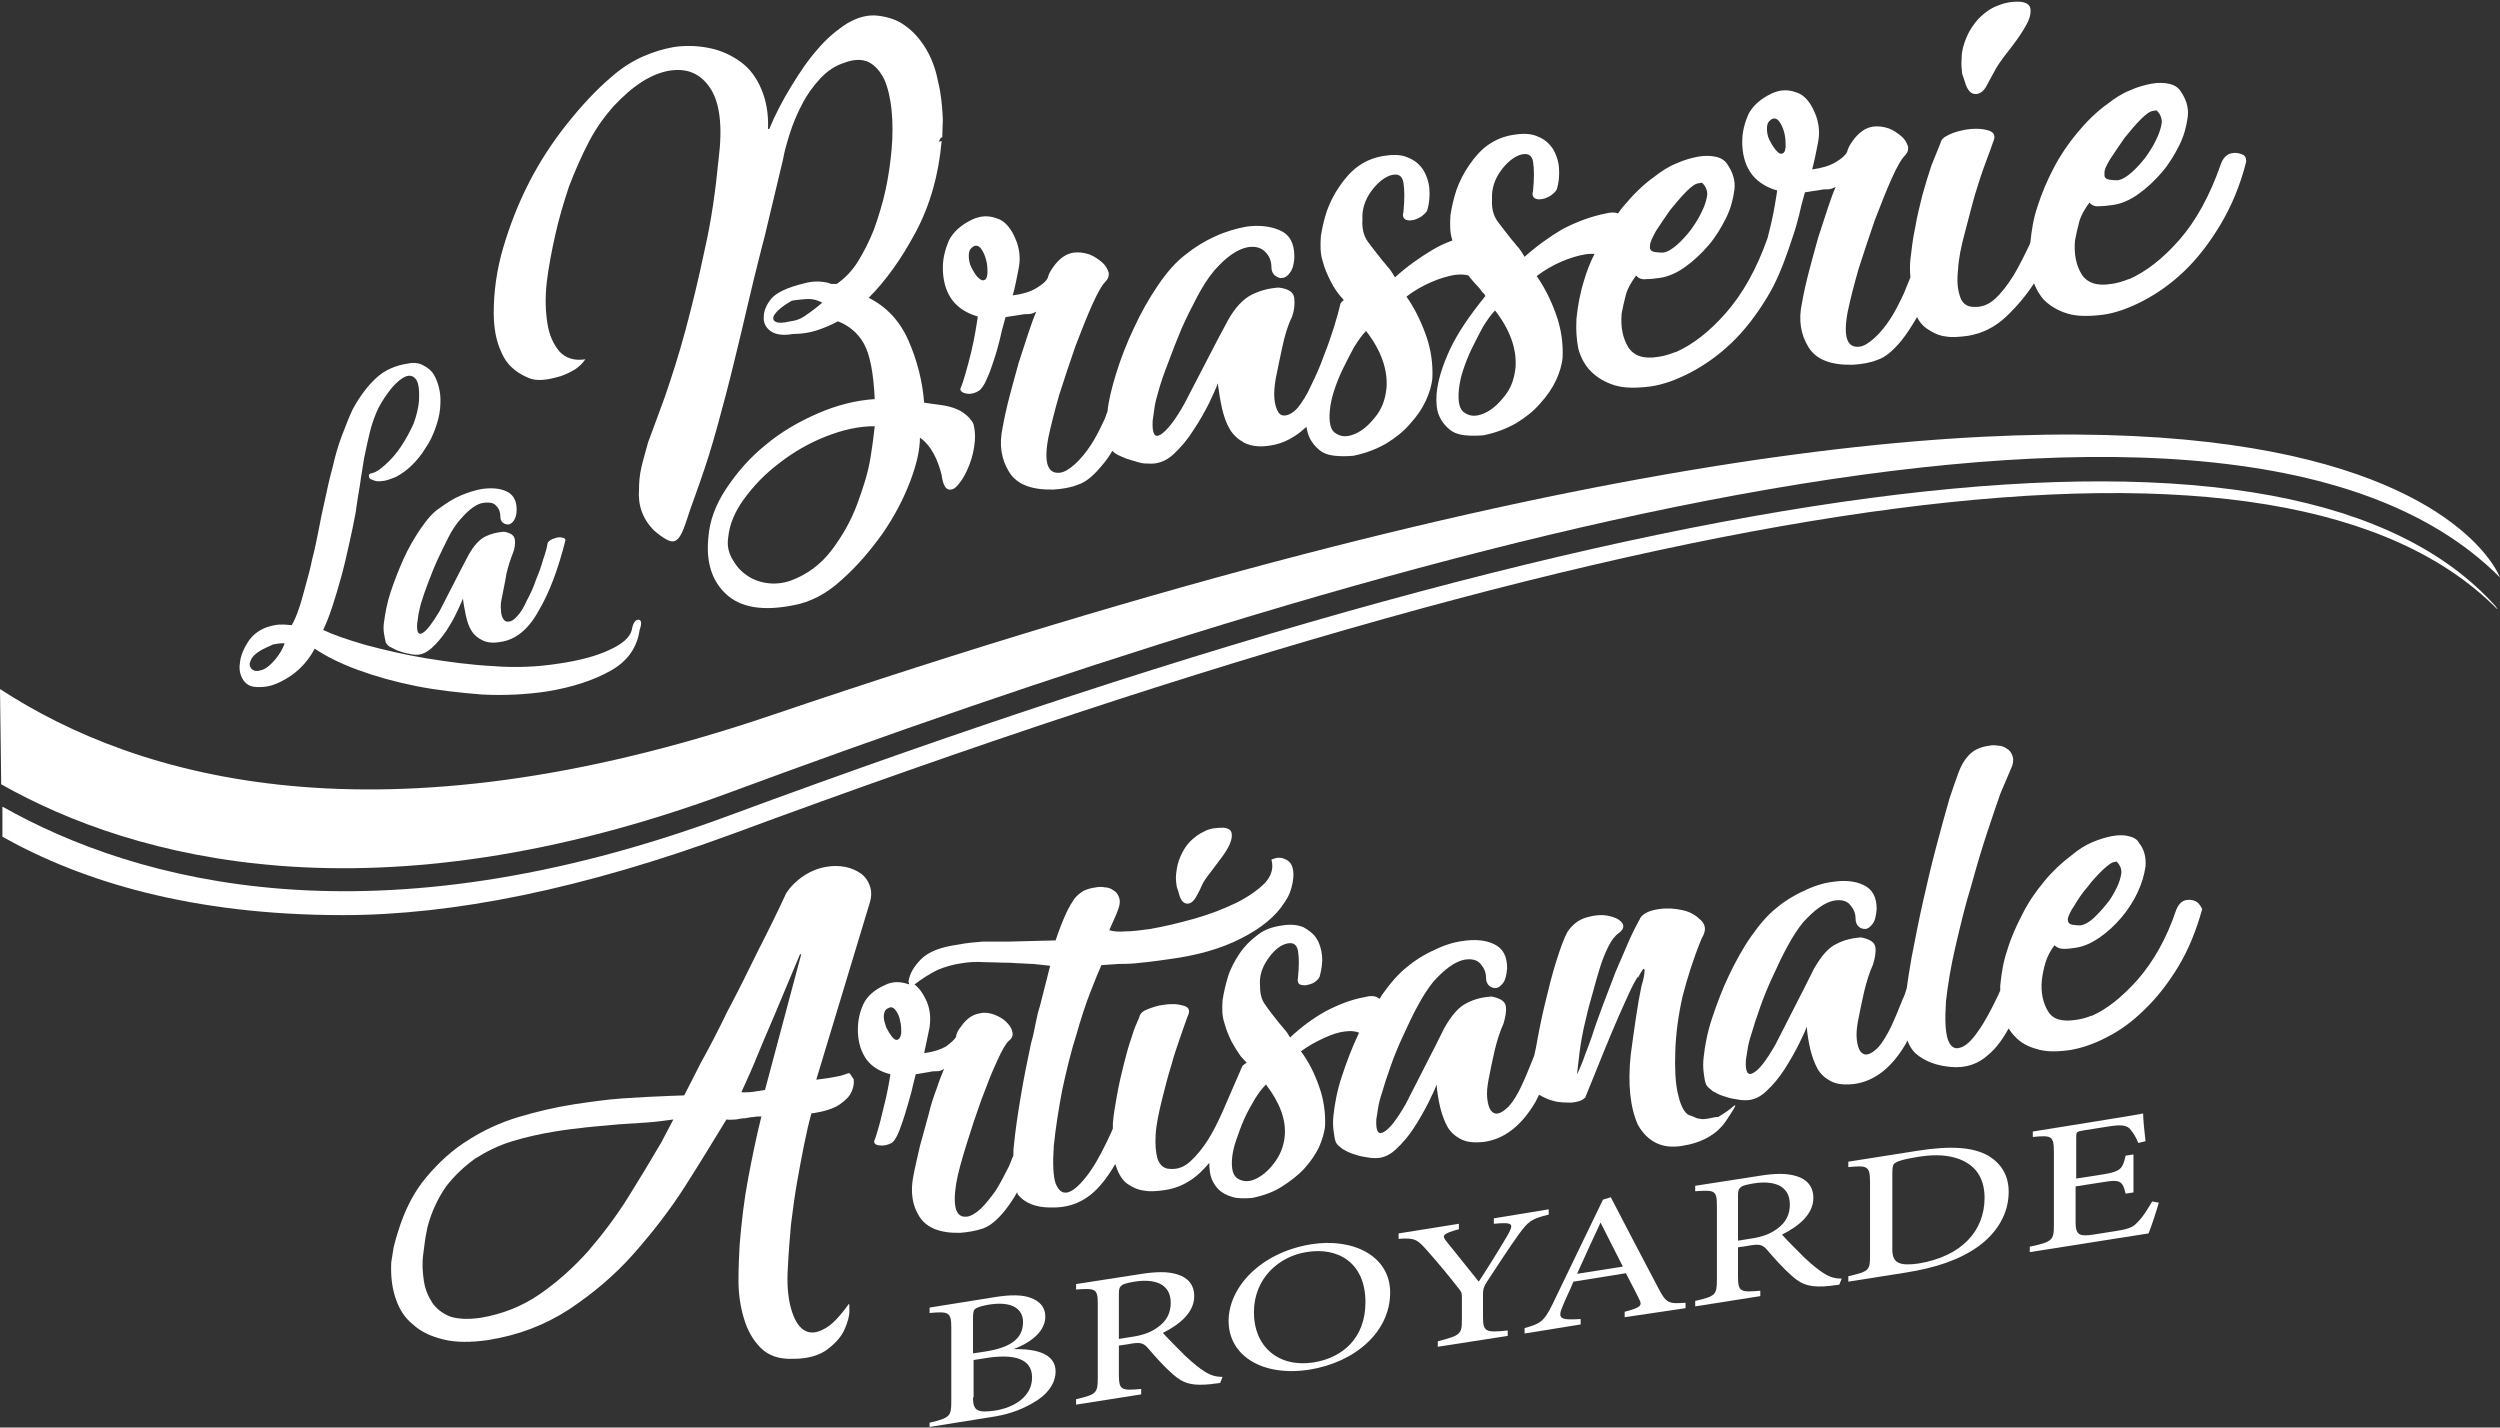
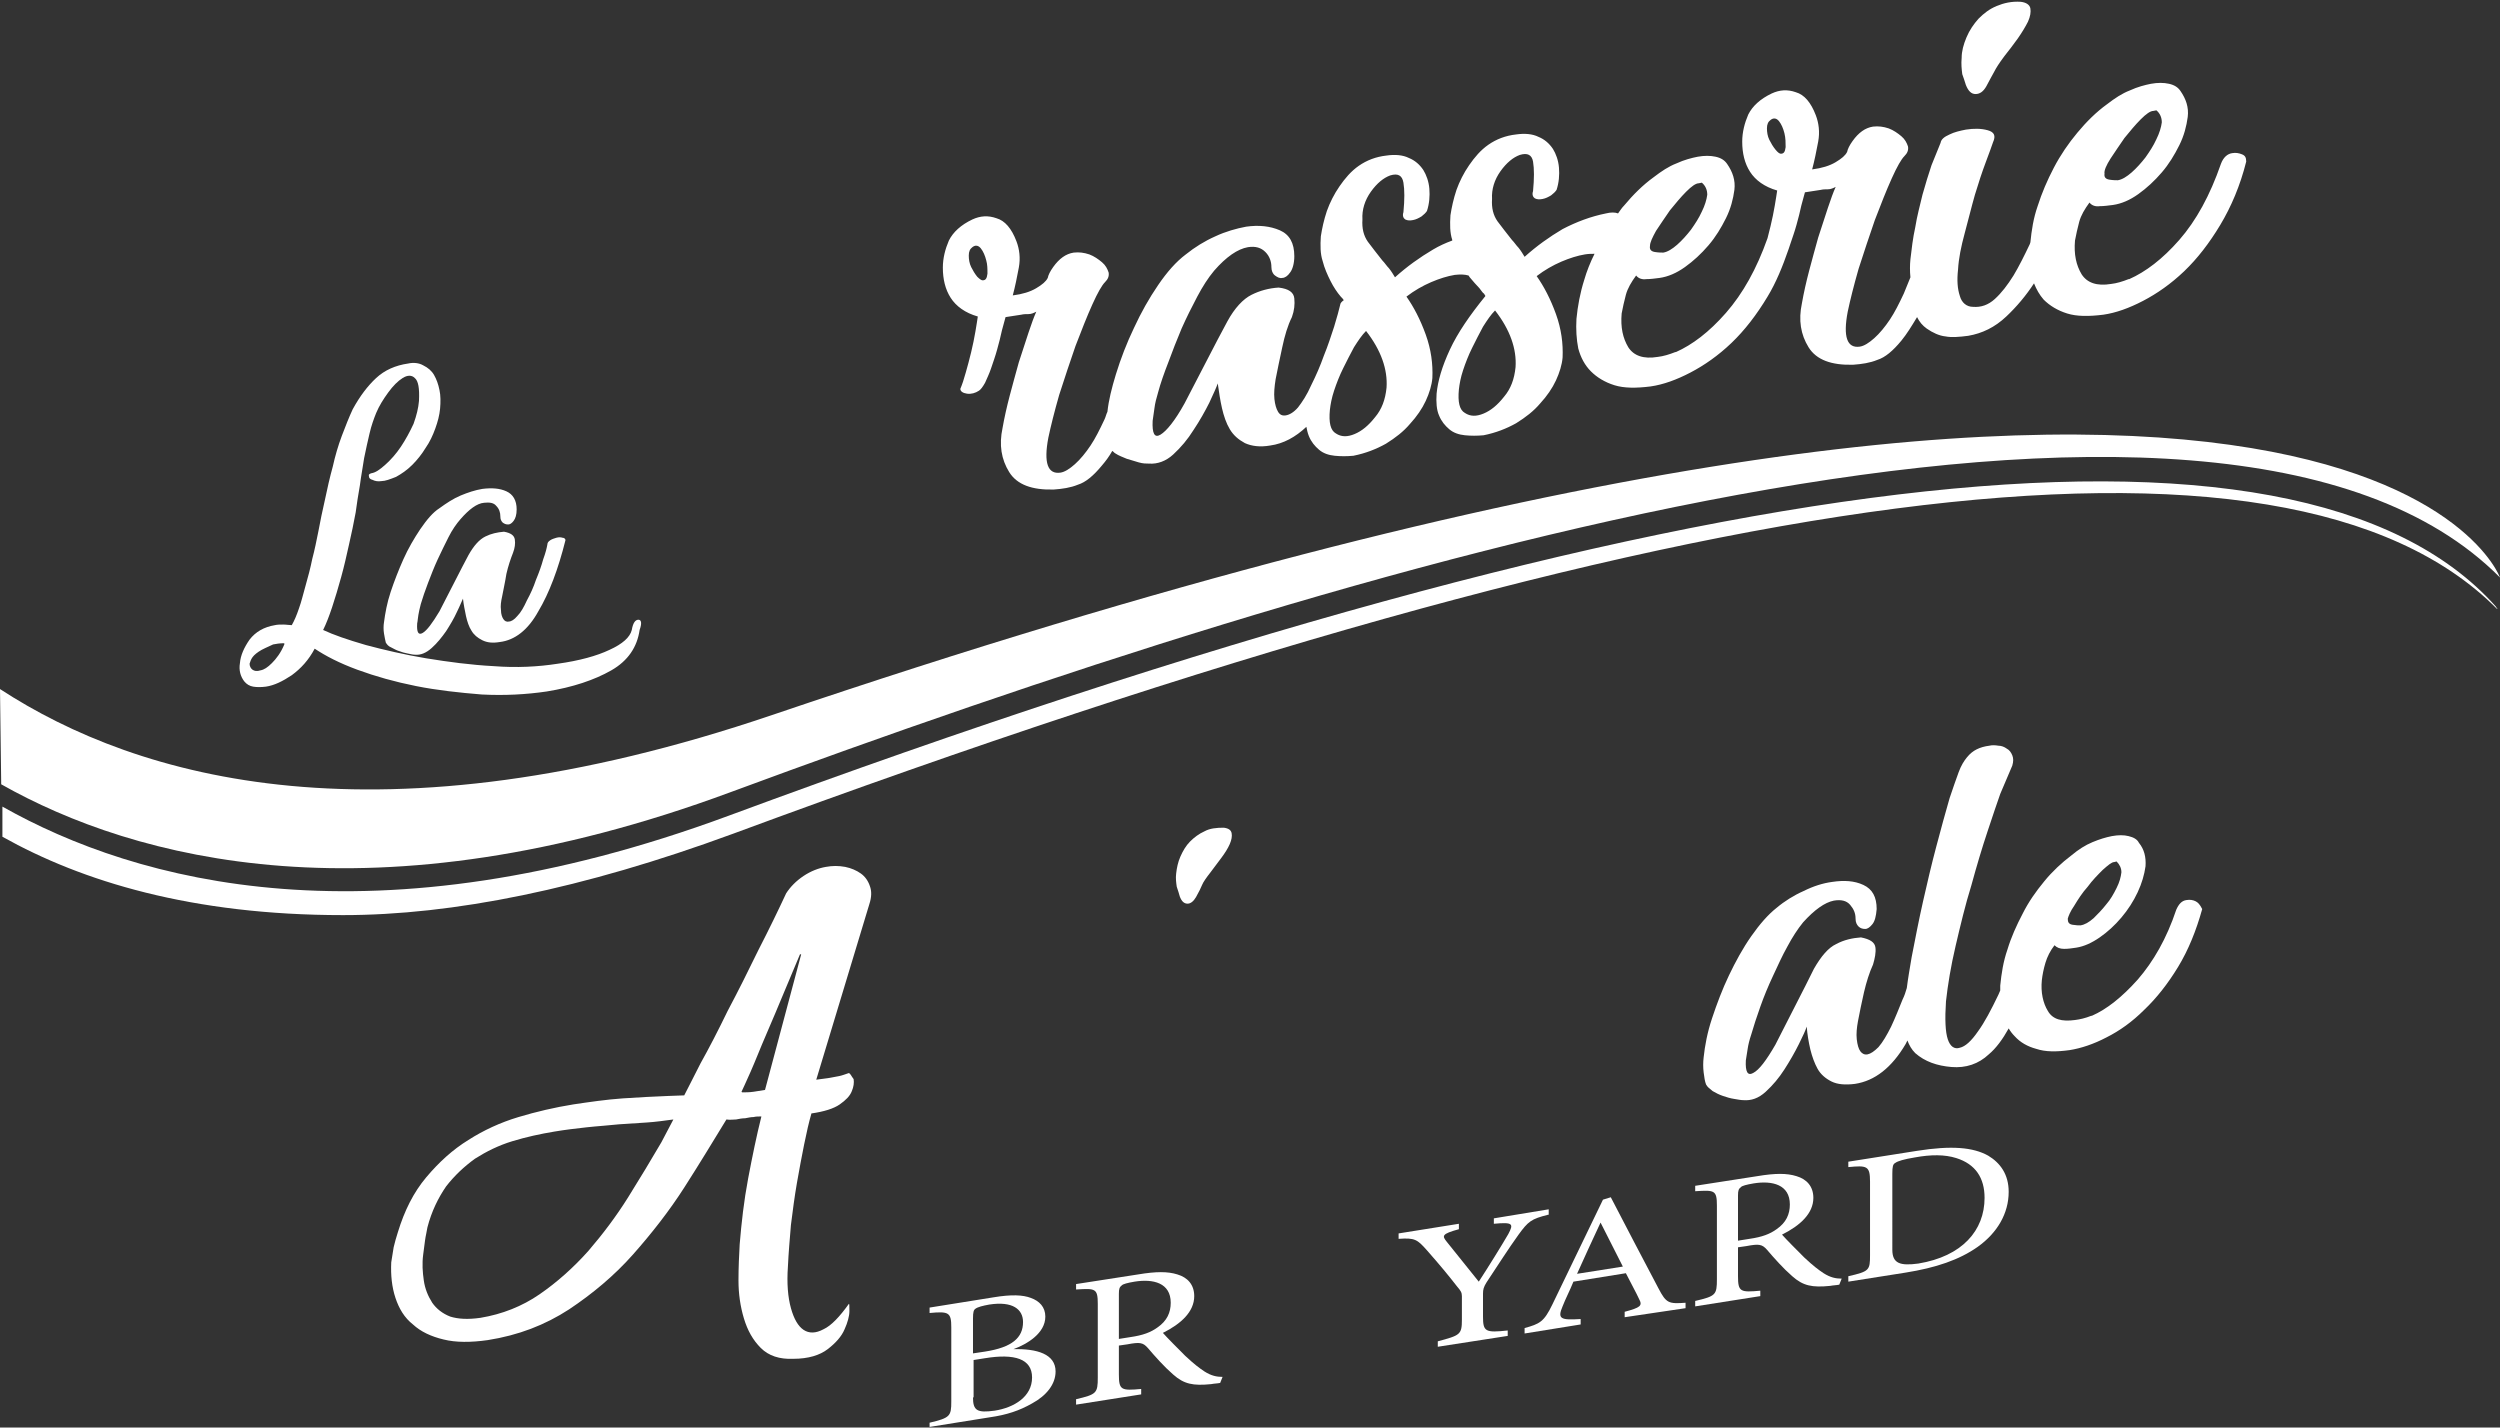
<svg xmlns="http://www.w3.org/2000/svg" version="1.1" id="Calque_1" x="0px" y="0px" viewBox="0 0 414.7 236.8" style="enable-background:new 0 0 414.7 236.8;" xml:space="preserve">
  <rect x="0" y="0" width="414.7" height="236.8" fill="#333333" stroke="none" />
  <style type="text/css">
	.st0{fill:#FFFFFF;}
</style>
  <g>
    <path class="st0" d="M168.1,223.8c3.9-0.1,7,0.8,7,3.7c0,2.1-1.5,4-3.9,5.3c-2.1,1.2-4.2,1.9-7,2.3l-10,1.6V236   c3.4-0.8,3.6-1.1,3.6-3.5v-12.3c0-2.5-0.4-2.7-3.6-2.4v-0.9l10.6-1.7c3-0.5,4.9-0.4,6.2,0.1c1.4,0.5,2.4,1.5,2.4,3.1   C173.4,221.2,170.3,223,168.1,223.8z M163.4,224.2c4.5-0.7,6.3-2.3,6.3-4.9c0-2.1-1.7-3.5-5.6-2.9c-1.1,0.2-1.9,0.4-2.3,0.7   c-0.3,0.2-0.4,0.6-0.4,1.6v5.8L163.4,224.2z M161.4,231.8c0,2.2,0.7,2.6,3.6,2.2c3.2-0.5,6.2-2.3,6.2-5.5c0-3.1-2.9-4-7.8-3.2   l-1.9,0.3v6.2H161.4z" />
    <path class="st0" d="M202.4,229.4c-0.5,0.1-1,0.1-1.5,0.2c-3,0.3-4.5,0-6.3-1.6c-1.5-1.3-3-3-4.2-4.4c-0.8-0.9-1.3-1-3.4-0.6   l-1.4,0.2v4.8c0,2.6,0.4,2.7,3.7,2.4v0.9l-10.8,1.7v-0.9c3.4-0.8,3.6-1,3.6-3.6v-12.2c0-2.6-0.4-2.6-3.6-2.4V213l10.3-1.6   c3-0.5,4.9-0.5,6.5,0c1.7,0.5,2.8,1.7,2.8,3.6c0,2.6-2.2,4.6-5.2,6.1c0.7,0.8,2.5,2.6,3.7,3.8c1.5,1.4,2.3,2,3.2,2.6   c1.1,0.7,2,0.9,3,0.9L202.4,229.4z M187.5,221.8c2.1-0.3,3.4-0.8,4.5-1.6c1.6-1.1,2.2-2.5,2.2-4.1c0-3.3-2.9-4-6-3.5   c-1.2,0.2-1.9,0.4-2.1,0.6c-0.4,0.3-0.5,0.6-0.5,1.4v7.5L187.5,221.8z" />
-     <path class="st0" d="M217.5,206.4c6.9-1.1,13.1,1.9,13.1,8c0,6.6-5.9,11.6-13.4,12.8c-7.8,1.2-13.4-2.3-13.4-8.1   C203.8,213.7,208.9,207.8,217.5,206.4z M216.7,207.7c-4.5,0.7-8.7,4.3-8.7,10s4.1,9.2,9.9,8.3c4.9-0.8,8.6-4.1,8.6-10   C226.5,209.5,222,206.8,216.7,207.7z" />
    <path class="st0" d="M256.8,201.5c-2.8,0.7-3.3,1.1-4.9,3.3c-1.8,2.5-3.3,4.9-5.3,7.9c-0.5,0.8-0.6,1.2-0.6,1.9v3.8   c0,2.5,0.4,2.7,4.1,2.3v0.9l-11.6,1.8v-0.9c3.7-1,4-1.1,4-3.6V215c0-0.6-0.2-0.9-0.8-1.6c-1.4-1.8-2.8-3.5-5-6   c-1.6-1.8-2-2.1-4.7-1.9v-0.9l10-1.6v0.9c-2.9,0.8-2.8,1.1-2,2.1c1.7,2.1,3.6,4.5,5.3,6.6c1.5-2.3,3.8-6,4.9-7.9   c0.9-1.7,0.8-2-2.4-1.7v-0.9l9.1-1.5v0.9H256.8z" />
    <path class="st0" d="M269.5,218.5v-0.9c2.6-0.7,3-1,2.4-2.1c-0.5-1.1-1.3-2.5-2.2-4.3l-8.7,1.4c-0.6,1.5-1.3,2.8-1.8,4.1   c-0.9,2.1-0.3,2.3,3,2.1v0.9l-9.3,1.5v-0.9c2.5-0.7,3.2-1,4.6-3.9l8.4-17.4l1.3-0.4c2.5,4.8,5.3,10.2,7.9,15.1   c1.3,2.5,1.7,2.6,4.5,2.4v0.9L269.5,218.5z M265.5,202.8c-1.3,2.8-2.7,5.8-3.9,8.5l7.6-1.2L265.5,202.8z" />
    <path class="st0" d="M305.1,213.1c-0.5,0.1-1,0.1-1.5,0.2c-3,0.3-4.5,0-6.3-1.6c-1.5-1.3-3-3-4.2-4.4c-0.8-0.9-1.3-1-3.4-0.6   l-1.4,0.2v4.8c0,2.6,0.4,2.7,3.7,2.4v0.9l-10.8,1.7v-0.9c3.4-0.8,3.6-1,3.6-3.6V200c0-2.6-0.4-2.6-3.6-2.4v-0.9l10.3-1.6   c3-0.5,4.9-0.5,6.5,0c1.7,0.5,2.8,1.7,2.8,3.6c0,2.6-2.2,4.6-5.2,6.1c0.7,0.8,2.5,2.6,3.7,3.8c1.5,1.4,2.3,2,3.2,2.6   c1.1,0.7,2,0.9,3,0.9L305.1,213.1z M290.2,205.5c2.1-0.3,3.4-0.8,4.5-1.6c1.6-1.1,2.2-2.5,2.2-4.1c0-3.3-2.9-4-6-3.5   c-1.2,0.2-1.9,0.4-2.1,0.6c-0.4,0.3-0.5,0.6-0.5,1.4v7.5L290.2,205.5z" />
    <path class="st0" d="M318,190.9c5.7-0.9,9.3-0.6,11.8,0.8c2,1.2,3.4,3.1,3.4,6c0,3.6-1.9,6.8-5.1,9.1c-3.1,2.2-7,3.5-12,4.3   l-9.5,1.5v-0.9c3.5-0.8,3.6-1,3.6-3.5V196c0-2.6-0.5-2.7-3.6-2.4v-0.9L318,190.9z M313.9,207.3c0,2.3,1.3,2.7,4.3,2.3   c7.3-1.2,11-5.5,11-10.9c0-3.3-1.5-5.6-4.7-6.6c-1.9-0.6-4.2-0.6-6.9-0.1c-1.8,0.3-2.8,0.6-3.2,0.9c-0.4,0.2-0.5,0.6-0.5,1.8   L313.9,207.3L313.9,207.3z" />
-     <path class="st0" d="M358.1,199.5c-0.2,0.8-1.3,4.2-1.7,5.1l-19.7,3.1v-0.9c3.8-0.8,4-1.1,4-3.6v-12.1c0-2.7-0.4-2.8-3.5-2.5v-0.9   l12.4-2c3.8-0.6,5.4-0.9,5.9-1c0,0.8,0.2,3,0.4,4.6l-1.2,0.3c-0.4-1-0.8-1.6-1.2-2.1c-0.6-0.9-1.6-1-4-0.6l-3.8,0.6   c-1.3,0.2-1.3,0.3-1.3,1.2v6.8l4.5-0.7c3-0.5,3.2-1,3.7-3.1l1.3-0.2v6.3l-1.3,0.2c-0.5-2.1-0.9-2.4-3.8-1.9l-4.5,0.7v6.1   c0,2.1,0.9,2.2,2.9,1.9l3.8-0.6c2.5-0.4,2.9-0.7,3.8-1.7c0.8-0.8,1.6-2.2,2.2-3.2L358.1,199.5z" />
  </g>
  <path class="st0" d="M0.2,130.1c22.1,12.5,61.9,23.2,121,1.3C222,94.1,368.3,49,414.7,95.8c0,0-23.9-66.3-286.6,22.8  C63,140.7,23,129.3,0,114.3L0.2,130.1z" />
  <path class="st0" d="M120.9,135.3C62,157.1,22.7,146.4,0.4,133.8v5c13.2,7.4,31.4,13,56.5,13c18.2,0,39.7-4.3,64.7-13.5  C280.7,79.4,379.2,65.8,414.2,101h0.1c-0.1-0.1-0.2-0.2-0.3-0.4C381.1,63.8,280.3,76.3,120.9,135.3z" />
  <g>
    <path class="st0" d="M140.8,178c-0.6,0.2-1.1,0.4-1.6,0.5s-1,0.2-1.6,0.3l-2.2,0.3l8.8-29.1c0.4-1.2,0.4-2.2,0.1-3   c-0.3-0.9-0.8-1.6-1.5-2.1s-1.6-0.9-2.6-1.1c-1.1-0.2-2.1-0.2-3.2,0c-1.2,0.2-2.5,0.7-3.7,1.5s-2.2,1.8-2.9,2.9   c-1.3,2.8-2.8,5.9-4.6,9.4c-1.7,3.5-3.4,6.9-5.1,10.1c-1.6,3.3-3.1,6.2-4.5,8.7c-1.3,2.6-2.2,4.3-2.7,5.3l-2.7,0.1   c-2.2,0.1-4.7,0.2-7.5,0.4s-5.5,0.6-8.2,1c-3.1,0.5-6.1,1.2-9.1,2.1c-3,0.9-5.8,2.2-8.3,3.8c-2.6,1.6-4.9,3.7-7,6.2   s-3.6,5.5-4.7,9.1c-0.3,0.9-0.5,1.7-0.7,2.5c-0.1,0.8-0.3,1.7-0.4,2.5c-0.1,2.1,0.1,4.1,0.7,5.9c0.6,1.8,1.5,3.3,2.9,4.4   c1.3,1.2,3,2,5.1,2.5c2,0.5,4.5,0.5,7.3,0.1c5.1-0.8,9.5-2.5,13.5-5.1c3.9-2.6,7.5-5.6,10.6-9.1s6-7.2,8.5-11.1   c2.5-3.9,4.8-7.7,7-11.3c0.6,0.1,1.1,0,1.6,0c0.5-0.1,1-0.2,1.5-0.2c0.5-0.1,1-0.2,1.4-0.2c0.4-0.1,0.8-0.1,1.3-0.1   c-0.8,3.2-1.5,6.6-2.2,10.3s-1.1,7.3-1.4,10.9c-0.1,1.8-0.2,3.8-0.2,6s0.3,4.3,0.9,6.3s1.5,3.6,2.8,4.9c1.3,1.3,3.1,1.9,5.4,1.8   c2.5,0,4.4-0.6,5.7-1.6s2.3-2.1,2.8-3.3c0.5-1.1,0.8-2.2,0.8-3c0-0.9,0-1.3-0.1-1.2c-1.5,2.1-2.9,3.6-4.2,4.2   c-1.3,0.7-2.4,0.7-3.3,0.1c-0.9-0.6-1.6-1.8-2.1-3.6s-0.7-4.1-0.5-6.9c0.1-2.2,0.3-4.5,0.5-6.9c0.3-2.4,0.6-4.7,1-7   s0.8-4.4,1.2-6.4s0.8-3.7,1.2-5.1c2.1-0.3,3.7-0.8,4.7-1.5s1.7-1.4,2-2.2c0.3-0.7,0.4-1.4,0.3-2C141.2,178.5,141.1,178.1,140.8,178   z M109.7,189.5c-1.7,2.9-3.5,5.9-5.5,9.1c-2,3.2-4.2,6.1-6.6,8.9c-2.5,2.8-5.2,5.2-8.1,7.2s-6.2,3.3-9.8,3.9   c-2.1,0.3-3.7,0.2-5-0.2c-1.3-0.5-2.3-1.3-3-2.3c-0.7-1.1-1.2-2.3-1.4-3.7c-0.2-1.4-0.3-2.8-0.1-4.3c0.1-0.7,0.2-1.5,0.3-2.3   c0.1-0.8,0.3-1.5,0.4-2.2c0.7-2.7,1.8-4.9,3.1-6.8c1.4-1.8,3-3.3,4.8-4.6c1.9-1.2,3.9-2.2,6.2-2.9c2.3-0.7,4.6-1.2,7-1.6   c1.8-0.3,3.5-0.5,5.3-0.7s3.6-0.3,5.4-0.5c1.6-0.1,3.1-0.2,4.6-0.3s2.9-0.3,4.4-0.5L109.7,189.5z M126.9,180.8   c-0.6,0.1-1.2,0.2-1.9,0.3c-0.7,0.1-1.3,0.1-1.9,0.1l-0.1-0.1c0.2-0.4,0.7-1.5,1.5-3.3s1.6-3.9,2.6-6.2c1-2.3,2-4.7,3-7.1   c1-2.4,1.9-4.5,2.6-6.2h0.2L126.9,180.8z" />
    <path class="st0" d="M195.7,148.7c0.3,0.8,0.7,1.2,1.3,1.2c0.5,0,1-0.4,1.4-1.1c0.5-0.9,0.8-1.5,1-2s0.7-1.2,1.4-2.1   c0.6-0.8,1.2-1.6,1.8-2.4c0.6-0.8,1.1-1.6,1.4-2.3c0.3-0.7,0.4-1.3,0.3-1.8c-0.1-0.5-0.5-0.8-1.3-0.9c-1.2,0-2.3,0.1-3.2,0.6   c-0.9,0.4-1.7,1-2.4,1.7s-1.2,1.6-1.6,2.5c-0.4,0.9-0.6,1.9-0.7,2.8c-0.1,0.8,0,1.5,0.1,2.2C195.4,147.7,195.6,148.3,195.7,148.7z" />
-     <path class="st0" d="M283,185.6c-0.6,0.1-1,0-1.5-0.1c-0.4-0.2-0.9-0.4-1.5-0.6c-0.8-0.6-1.3-1.8-1.7-3.6c-0.4-1.8-0.5-4.1-0.4-7   s0.5-5.9,1.2-9c0.8-3.1,1.8-6.3,3.2-9.7c0.7-1.1,0.7-2.1-0.1-2.9s-1.7-1.4-3-1.7s-2.6-0.4-4-0.2s-2.4,0.6-3,1.3   c-0.6,1.1-1.3,2.4-2,4s-1.4,3.3-2.2,5.1c-0.7,1.8-1.4,3.7-2.1,5.5c-0.7,1.9-1.3,3.5-1.8,5.1c-0.5,1.5-1.1,2.9-1.5,4.1   c-0.5,1.2-0.8,2-1,2.3c0.1-0.8,0.2-1.9,0.4-3.5c0.2-1.5,0.5-3.5,1.1-5.8c0.3-1.4,0.7-2.8,1.1-4.2c0.4-1.5,0.8-2.9,1.2-4.2   c0.4-1.3,0.9-2.5,1.4-3.5s1.1-1.8,1.7-2.2c0.8-0.6,1-1.2,0.5-1.8s-1.3-0.9-2.3-1.1c-1.1-0.2-2.2-0.1-3.6,0.3   c-1.3,0.4-2.3,1.2-3.1,2.4c-0.5,0.9-1.1,2.5-1.8,4.7c-0.7,2.2-1.3,4.6-1.9,7.1s-1.1,5-1.5,7.3c-0.1,0.5-0.2,0.9-0.3,1.4   c-0.1,0.2-0.1,0.3-0.2,0.5c-0.6,1.5-1.2,3-1.9,4.5s-1.4,2.6-2.1,3.4c-0.7,0.7-1.3,1.1-1.8,1.2c-0.5,0.1-0.9-0.1-1.2-0.5   s-0.5-1.1-0.6-2s0-1.9,0.2-3c0.3-1.5,0.6-3.1,1-4.8s0.9-3.3,1.5-4.6c0.3-1,0.5-2,0.4-2.8c-0.1-0.9-0.9-1.4-2.4-1.7   c-1.4,0.1-2.8,0.4-4.1,1.1c-1.3,0.6-2.5,2-3.7,4.1l-1.4,2.8l-5,9.8c-1.5,2.6-2.7,4.2-3.7,4.7c-0.9,0.5-1.3-0.2-1.2-2.1   c0.1-0.6,0.2-1.2,0.3-1.9s0.3-1.5,0.6-2.4c0.4-1.4,0.9-2.9,1.5-4.6c0.6-1.7,1.3-3.4,2.1-5.1c0.8-1.7,1.5-3.3,2.4-4.9   c0.8-1.5,1.7-2.9,2.6-4c1.9-2.1,3.6-3.3,5.1-3.6c1.2-0.2,2.1,0,2.7,0.7c0.6,0.7,0.9,1.4,0.9,2.3c0,0.6,0.2,1,0.5,1.3   s0.7,0.4,1.1,0.4c0.4,0,0.8-0.3,1.2-0.8s0.6-1.3,0.7-2.5c0-2-0.7-3.3-2.2-4s-3.2-0.8-5.2-0.5c-1.5,0.2-3.1,0.7-4.7,1.5   c-1.6,0.7-3.2,1.7-4.5,2.8c-1.4,1.1-2.8,2.7-4.2,4.7c-0.1,0.2-0.2,0.4-0.4,0.6c-0.5-0.5-1.3-0.6-2.4-0.3c-2.3,0.4-4.5,1.3-6.6,2.4   c-2.1,1.2-4,2.6-5.8,4.3c-0.3-0.5-0.6-1-0.9-1.3c-0.3-0.4-0.7-0.8-1-1.2c-0.8-1-1.6-2-2.2-2.9c-0.7-0.9-0.9-2-0.9-3.4   c-0.1-1.5,0.4-2.9,1.3-4.2c0.9-1.3,1.9-2.2,2.9-2.5c1.2-0.4,1.9,0,2.1,1.1c0.2,1.1,0.2,2.6,0,4.5c-0.1,0.6,0,0.9,0.3,1.1   c0.3,0.1,0.7,0.2,1.2,0.1c0.4-0.1,0.9-0.2,1.3-0.5c0.4-0.3,0.7-0.6,0.8-0.9c0.3-1.1,0.5-2.3,0.4-3.4c-0.1-1.1-0.4-2.1-0.9-2.9   c-0.5-0.8-1.3-1.4-2.2-1.9c-1-0.4-2.1-0.5-3.4-0.3c-1.6,0.2-3.1,0.7-4.2,1.6c-1.2,0.9-2.2,1.9-3,3.1c-0.8,1.2-1.5,2.5-1.9,3.8   s-0.7,2.6-0.9,3.9c-0.1,1.4-0.1,2.6,0.3,3.8c0.3,1.1,0.7,2.1,1.2,3.1c0.5,0.9,1,1.7,1.5,2.4c0.4,0.4,0.7,0.8,1,1.1   c-0.2,0.1-0.5,0.3-0.7,0.5l-1,2.3c-0.8,1.8-1.5,3.5-2.3,5.3s-1.6,3.4-2.5,4.8c-0.9,1.4-1.9,2.6-2.9,3.5s-2.1,1.3-3.3,1.2   c-1,0-1.7-0.6-2.1-1.7c-0.3-1.1-0.4-2.4-0.3-4c0.1-1.7,0.5-3.5,1-5.6c0.5-2,1-4,1.6-5.9c0.5-1.9,1.1-3.5,1.6-5s0.9-2.5,1.1-3.1   c0.5-1,0.2-1.6-0.8-1.8c-1-0.3-2.1-0.3-3.3-0.1c-0.9,0.1-1.7,0.4-2.5,0.7s-1.3,0.7-1.4,1.3c-0.4,0.9-0.9,2-1.3,3.4   c-0.5,1.4-0.9,2.9-1.3,4.5c-0.4,1.6-0.8,3.3-1.1,5s-0.6,3.3-0.7,4.8c0,0.3,0,0.5,0,0.8c-0.3,0.8-0.7,1.5-1,2.2   c-1.2,2.5-2.3,4.4-3.5,5.9s-2.2,2.3-3,2.5c-0.9,0.2-1.5-0.3-2-1.5c-0.4-1.2-0.5-3.3-0.3-6.2c0.3-3,0.8-6.1,1.4-9.3   c0.7-3.2,1.4-6.2,2.3-9c0.8-2.8,1.6-5.3,2.4-7.3c0.8-2.1,1.4-3.5,1.8-4.4l2.9-0.2c0.7,0,1.6,0,2.7-0.1c1.1-0.1,3-0.3,5.7-0.7   c4.5-0.6,8.5-1.7,11.8-3.4c3.4-1.7,5.8-3.7,7.2-5.9c0.8-1.1,1.2-2.2,1.4-3.3c0.2-1,0.2-1.9,0-2.6c-0.2-0.7-0.7-1.2-1.3-1.4   c-0.6-0.3-1.3-0.3-2.2,0.1c0.4,1.4,0,2.7-1.1,3.9c-1.2,1.2-2.8,2.3-4.8,3.3c-2.1,1-4.4,1.9-6.9,2.6c-2.5,0.7-5,1.3-7.3,1.7   c-1.5,0.2-2.9,0.4-4.1,0.4c-1.2,0.1-2.1,0-2.7-0.2l1.2-2.7l0.4-1.1c0.2-0.7,0.2-1.2,0-1.7s-0.5-0.9-0.9-1.1   c-0.4-0.3-0.9-0.5-1.4-0.5c-0.5-0.1-1.1-0.1-1.5,0c-0.8,0.1-1.5,0.3-2.1,0.6c-0.5,0.3-1,0.7-1.5,1.3c-0.4,0.6-0.9,1.4-1.4,2.5   s-1.1,2.6-1.7,4.4l-7.9,0.2c-1.6,0-3,0-4.2,0c-1.2,0.1-2.6,0.2-4.1,0.5c-2.9,0.4-4.9,1.2-6.1,2.4c-1.2,1.2-1.9,2.4-2.1,3.7   c0,0.1,0.1,0.3,0.1,0.5c-0.1,0-0.2-0.1-0.3-0.1c-1.3-0.4-2.5-0.4-3.7,0.2c-1.8,0.8-3,1.9-3.6,3.2s-0.9,2.7-0.9,4.2   c0,1.8,0.4,3.3,1.2,4.6s2.2,2.3,4.2,2.8c-0.1,0.6-0.2,1.3-0.4,2.3s-0.4,2-0.7,3.1s-0.5,2.2-0.8,3.2s-0.5,1.8-0.8,2.5   c0,0.4,0.3,0.7,1,0.7c0.7,0.1,1.3-0.1,1.9-0.4c0.3-0.2,0.6-0.6,0.9-1.2c0.3-0.6,0.6-1.4,0.9-2.3c0.3-0.9,0.6-1.8,0.9-2.9   s0.6-2,0.8-3l0.5-2l2.4-0.4c0.3-0.1,0.7-0.1,1.1-0.1c0.4,0,0.8-0.1,1.2-0.4c-0.3,0.8-0.8,1.9-1.2,3.2c-0.5,1.3-1,2.8-1.4,4.5   c-0.5,1.7-0.9,3.4-1.4,5.1c-0.4,1.8-0.8,3.4-1.1,5c-0.5,2.6-0.2,4.8,1,6.7s3.5,2.8,6.8,2.7c1.3-0.1,2.5-0.3,3.7-0.7s2.4-1.4,3.7-3   c0.7-0.9,1.4-1.9,2-3c0.1,0.1,0.1,0.2,0.1,0.3c1.1,1.4,2.9,2.2,5.4,2.2c2.6,0.1,4.8-0.6,6.7-2.1c1.5-1.2,2.8-2.9,4.1-5.1   c0.4,1.3,1,2.5,1.9,3.2c1,0.7,1.9,1.1,2.9,1.2c1,0.2,2.1,0.1,3.5-0.1c2.1-0.3,4.1-1.3,5.8-2.9c0.5-0.5,1-1,1.5-1.6   c0,1,0.1,1.9,0.4,2.7c0.4,0.9,0.9,1.6,1.6,2.1c0.7,0.5,1.5,0.8,2.4,1c0.9,0.1,1.9,0.1,2.8,0c1.9-0.4,3.5-1,4.9-1.9s2.7-1.9,3.7-3   s1.8-2.3,2.4-3.5c0.5-1.2,0.9-2.4,1-3.5c0.1-2.1-0.2-4.4-1-6.6c-0.8-2.3-1.8-4.2-3-5.8c1.2-0.9,2.5-1.6,3.8-2.2   c1.3-0.6,2.5-1,3.5-1.1c0.9-0.1,1.6-0.1,2.3,0.2c0,0,0,0,0,0.1c-1.1,2.3-2,4.7-2.8,7.1c-0.8,2.4-1.2,4.6-1.4,6.5   c-0.1,0.8-0.1,1.7,0,2.5s0.2,1.5,0.4,2c0.2,0.4,0.6,0.7,1.1,1.1c0.5,0.3,1.1,0.6,1.7,0.8c0.6,0.2,1.2,0.4,1.9,0.5   c0.6,0.1,1.1,0.2,1.5,0.2c1.3,0.1,2.5-0.3,3.7-1.4c1.2-1.1,2.2-2.3,3.1-3.7c0.9-1.4,1.7-2.8,2.4-4.2s1.1-2.3,1.3-2.9   c0.1,1.3,0.3,2.5,0.6,3.8c0.3,1.2,0.7,2.3,1.2,3.2s1.3,1.6,2.3,2.1s2.3,0.6,3.9,0.4c3.3-0.5,6.1-2.7,8.4-6.6   c0.2-0.4,0.4-0.8,0.6-1.2c0.7,0.4,1.5,0.8,2.3,1c1,0.3,2.1,0.3,3.1,0.3c1-0.1,1.7-0.3,2.2-0.8v0.1c1.2-3,2.3-5.6,3.2-7.9   c0.9-2.2,1.7-4.1,2.4-5.7c0.7-1.6,1.3-2.9,1.8-4s1-2,1.4-2.6v0.2c0.7-1.3,1-1.8,1.1-1.3c0,0.5-0.1,1.4-0.5,2.6   c-0.3,1.4-0.6,3.1-0.9,5.1s-0.6,4.1-0.9,6.4c-0.5,4.8-0.1,8.7,1.2,11.6c1.6,2.8,4,4,7.2,3.5c3.4-0.5,5.8-1.9,7.3-4   c1.2-1.8,1.8-2.7,1.6-2.8c-1,0.9-2,1.5-2.8,2C284.7,185.2,283.9,185.5,283,185.6z M148.7,172.5c-0.2,0-0.5-0.2-0.8-0.6   c-0.3-0.4-0.6-0.9-0.9-1.5c-0.2-0.6-0.4-1.2-0.4-1.8s0.2-1.1,0.6-1.3c0.5-0.3,0.9-0.3,1.3,0.2c0.4,0.5,0.7,1.1,0.8,1.8   c0.2,0.7,0.2,1.4,0.2,2.1C149.4,172.1,149.1,172.5,148.7,172.5z M165.1,197.6c-0.8,1.1-1.6,2.1-2.4,2.9c-0.9,0.8-1.6,1.2-2.2,1.3   c-1.9,0.3-2.5-1.5-1.9-5.4c0.3-1.8,0.9-3.9,1.7-6.5s1.6-5,2.5-7.5c0.9-2.4,1.7-4.5,2.6-6.4c0.8-1.8,1.5-3,2-3.4s0.7-0.9,0.5-1.5   c-0.1-0.6-0.5-1.1-1-1.6s-1.2-0.9-2-1.2s-1.6-0.4-2.4-0.2c-1.2,0.2-2.2,0.9-3.1,2.2c-0.5,0.6-0.8,1.2-0.8,1.7   c-0.3,0.5-0.9,1-1.7,1.6c-0.9,0.5-2.1,0.9-3.6,1.1c0.3-1.4,0.6-2.8,0.9-4.3c0.2-1.5,0.1-2.8-0.4-4.1c-0.6-1.4-1.3-2.4-2.1-3l0,0   c1.3-1,2.6-1.8,3.8-2.4c1.2-0.5,2.5-0.9,3.9-1.1c1.2-0.2,2.5-0.3,3.8-0.2c1.3,0,2.7,0.1,4.1,0.1c0.7,0,1.3,0.1,2,0.1   c0.6,0,1.3,0.1,2.1,0.1l2.8,0.3l-1.7,6.7c-0.3,0.9-0.5,1.8-0.7,2.8s-0.4,2.1-0.7,3.1l-0.1,0.4c-0.6,2.8-1.2,5.8-1.7,8.8   s-0.9,5.7-1.1,7.9c-0.1,0.6-0.1,1.2-0.1,1.8c-0.3,0.6-0.5,1.3-0.8,1.9C166.5,195.2,165.8,196.5,165.1,197.6z M211.3,193   c-1,1.3-2,2.1-3.1,2.6s-2.1,0.4-2.9-0.1c-0.8-0.5-1.1-1.7-0.9-3.6c0.1-0.8,0.3-1.8,0.7-2.9s0.8-2.3,1.3-3.4   c0.5-1.1,1.1-2.2,1.7-3.2c0.6-1,1.2-1.8,1.9-2.5c2.3,3,3.4,5.9,3.1,8.7C212.9,190.3,212.3,191.7,211.3,193z" />
    <path class="st0" d="M364.2,149.5c-0.4-0.2-0.9-0.3-1.5-0.2c-0.8,0.1-1.3,0.7-1.7,1.6c-1.6,4.8-3.8,8.6-6.4,11.6   c-2.6,2.9-5.1,4.9-7.6,6h-0.1c-1,0.4-1.9,0.6-2.7,0.7c-2.2,0.3-3.7-0.1-4.5-1.5c-0.8-1.3-1.2-3.1-1-5.1c0.1-0.9,0.3-1.9,0.6-2.9   c0.3-1,0.8-2,1.5-2.9c0.4,0.4,0.9,0.6,1.6,0.6s1.3-0.1,2-0.2c1.3-0.2,2.6-0.8,3.9-1.7s2.5-2,3.6-3.3s2-2.7,2.7-4.2s1.1-2.9,1.3-4.3   c0.1-1.5-0.2-2.8-1.1-3.9c-0.3-0.6-0.9-0.9-1.7-1.1c-0.8-0.2-1.7-0.2-2.8,0c-1,0.2-2,0.5-3.2,1s-2.3,1.2-3.5,2.2   c-1.6,1.2-3.2,2.7-4.5,4.3c-1.4,1.7-2.6,3.4-3.6,5.4c-1,1.9-1.9,3.9-2.5,5.9c-0.7,2-1,4-1.2,6c0,0.3,0,0.5,0,0.8   c-0.1,0.2-0.2,0.5-0.3,0.7c-1.2,2.5-2.3,4.6-3.4,6.1c-1.1,1.6-2.1,2.5-3,2.7c-0.9,0.3-1.6-0.2-2-1.4s-0.5-3.3-0.3-6.3   c0.3-2.7,0.8-5.8,1.6-9.2c0.8-3.4,1.6-6.8,2.6-10c0.9-3.3,1.8-6.3,2.7-9c0.9-2.7,1.6-4.8,2.1-6.2l2-4.7c0.2-0.7,0.2-1.2,0-1.7   s-0.5-0.9-0.9-1.1c-0.4-0.3-0.9-0.5-1.4-0.5c-0.6-0.1-1.1-0.1-1.5,0c-0.8,0.1-1.5,0.3-2.1,0.6c-0.6,0.3-1.1,0.7-1.6,1.3   c-0.5,0.6-1,1.4-1.4,2.5c-0.4,1.1-0.9,2.5-1.5,4.3c-0.7,2.4-1.4,5-2.2,8c-0.8,3-1.5,6-2.2,9.1s-1.3,6.2-1.9,9.3   c-0.3,1.8-0.6,3.5-0.8,5.1c-0.2,0.7-0.4,1.3-0.7,1.9c-0.6,1.5-1.2,3-1.9,4.5c-0.7,1.4-1.4,2.6-2.1,3.4c-0.7,0.7-1.3,1.1-1.8,1.2   c-0.5,0.1-0.9-0.1-1.2-0.5c-0.3-0.4-0.5-1.1-0.6-2s0-1.9,0.2-3c0.3-1.5,0.6-3.1,1-4.8s0.9-3.3,1.5-4.6c0.3-1,0.5-2,0.4-2.8   c-0.1-0.9-0.9-1.4-2.4-1.7c-1.4,0.1-2.8,0.4-4.1,1.1c-1.3,0.6-2.5,2-3.7,4.1l-1.4,2.8l-5,9.8c-1.5,2.6-2.7,4.2-3.7,4.7   c-0.9,0.5-1.3-0.2-1.2-2.1c0.1-0.6,0.2-1.2,0.3-1.9c0.1-0.7,0.3-1.5,0.6-2.4c0.4-1.4,0.9-2.9,1.5-4.6c0.6-1.7,1.3-3.4,2.1-5.1   c0.8-1.7,1.5-3.3,2.4-4.9c0.8-1.5,1.7-2.9,2.6-4c1.9-2.1,3.6-3.3,5.1-3.6c1.2-0.2,2.1,0,2.7,0.7s0.9,1.4,0.9,2.3   c0,0.6,0.2,1,0.5,1.3s0.7,0.4,1.1,0.4s0.8-0.3,1.2-0.8c0.4-0.5,0.6-1.3,0.7-2.5c0-2-0.7-3.3-2.2-4s-3.2-0.8-5.2-0.5   c-1.5,0.2-3.1,0.7-4.7,1.5c-1.6,0.7-3.2,1.7-4.5,2.8c-1.4,1.1-2.8,2.7-4.2,4.7c-1.4,2-2.6,4.2-3.7,6.5s-2,4.7-2.8,7.1   c-0.8,2.4-1.2,4.6-1.4,6.5c-0.1,0.8-0.1,1.7,0,2.5s0.2,1.5,0.4,2c0.2,0.4,0.6,0.7,1.1,1.1c0.5,0.3,1.1,0.6,1.7,0.8s1.2,0.4,1.9,0.5   c0.6,0.1,1.1,0.2,1.5,0.2c1.3,0.1,2.5-0.3,3.7-1.4c1.2-1.1,2.2-2.3,3.1-3.7s1.7-2.8,2.4-4.2c0.7-1.4,1.1-2.3,1.3-2.9   c0.1,1.3,0.3,2.5,0.6,3.8c0.3,1.2,0.7,2.3,1.2,3.2s1.3,1.6,2.3,2.1s2.3,0.6,3.9,0.4c3.3-0.5,6.1-2.7,8.4-6.6   c0.1-0.2,0.2-0.4,0.3-0.6c0.3,0.8,0.7,1.5,1.3,2.1c1.6,1.4,3.6,2.1,6,2.3s4.5-0.5,6.2-2.1c1.2-1,2.3-2.5,3.3-4.3   c0.3,0.5,0.6,0.9,1,1.3c0.9,1,2.1,1.7,3.6,2.1c1.5,0.5,3.3,0.5,5.5,0.2c1.9-0.3,4-1,6.1-2.1c2.2-1.1,4.3-2.6,6.3-4.6   c2-1.9,3.9-4.3,5.6-7.1s3-6,4-9.6C364.9,150,364.6,149.7,364.2,149.5z M344.1,150.2c0.6-1,1.3-2.1,2.2-3.1c0.8-1.1,1.7-2,2.5-2.8   c0.9-0.8,1.5-1.3,1.9-1.3l0.4-0.1c0.5,0.5,0.8,1.1,0.8,1.8c-0.1,0.8-0.3,1.6-0.8,2.6s-1,1.9-1.7,2.7c-0.7,0.9-1.4,1.6-2.1,2.3   c-0.8,0.7-1.5,1.1-2.2,1.2c-0.3,0-0.7,0-1.3-0.1c-0.6-0.1-0.8-0.4-0.8-1C343.1,152,343.4,151.2,344.1,150.2z" />
  </g>
  <g>
-     <path class="st0" d="M159.7,68.4c-0.9-0.6-1.9-0.9-2.9-1.1c-1.1-0.2-2.3-0.3-3.5-0.5c-0.3-3.7-1.2-7.1-2.6-10.3   c-1.4-3.2-3.6-5.6-6.6-7.1c2.8-2.8,5.4-6.4,7.8-10.9c2.4-4.5,3.8-9.5,4.3-15.1l-0.5,0.1l0.4-0.7h0.2l0.1-3   c-0.1-2.2-0.3-4.3-0.8-6.3c-0.4-2.1-1.1-3.9-2-5.4s-2-2.8-3.4-3.8c-1.3-1-2.9-1.5-4.6-1.7c-1.7-0.2-3.4,0.3-5.1,1.3   c-1.7,1.1-3.4,2.5-4.9,4.3c-1.6,1.8-3,3.9-4.4,6.2s-2.6,4.6-3.6,7h-0.2c0.1-2.5-0.3-4.7-1.1-6.6c-0.8-1.9-1.9-3.4-3.4-4.5   s-3.2-1.9-5.1-2.3c-1.9-0.4-3.9-0.5-6-0.2c-1.7,0.3-3.4,0.8-5.2,1.6c-1.8,0.8-3.5,1.9-5.1,3.3c-2.6,2.2-5,4.8-7.4,7.8   s-4.5,6.2-6.3,9.7s-3.2,7.1-4.3,10.8c-1.1,3.7-1.6,7.4-1.6,10.9c0,2.5,0.4,4.7,1.3,6.6c0.8,1.9,2.3,3.3,4.5,4.2   c0.7,0.3,1.5,0.4,2.5,0.3c0.9-0.1,1.8-0.3,2.8-0.6c0.9-0.3,1.7-0.7,2.5-1.2c0.7-0.5,1.2-1,1.6-1.6c-1.8,0.3-3.3-0.2-4.3-1.3   c-1-1.2-1.7-2.7-2-4.7c-0.3-1.9-0.4-4.1-0.1-6.8c0.3-2.5,0.8-5.1,1.4-7.8s1.4-5.4,2.3-8.1c1-2.6,2.1-5.1,3.3-7.4   c1.2-2.3,2.6-4.2,4.1-5.9c1.6-1.7,3.2-3.1,4.8-4.1c1.6-1,3.2-1.6,4.6-1.8c2.8-0.4,5,0.5,6.6,2.9s2.1,6.3,1.4,11.8   c-0.5,5.2-1.2,10.2-2.3,15c-1,4.8-2.1,9.3-3.2,13.4s-2.3,7.8-3.4,11c-1.2,3.2-2.1,5.8-2.8,7.6c-0.4,1.5-0.8,2.8-1.1,4.1   c-0.3,1.3-0.4,2.5-0.4,3.7c-0.2,2.6,0.6,4.9,2.5,6.8c1.5,1.3,2.6,1.9,3.2,1.8s1-0.6,1.4-1.4s0.8-2.1,1.4-3.9c1-2.8,2.1-5.8,3.1-9   s1.9-6.6,2.8-10s1.7-6.8,2.5-10.1s1.5-6.5,2.2-9.3l1.3-5.2l0.4-1.5l3.1-13c0.2-1.2,0.6-2.6,1.1-4.2s1.2-3.3,2-4.8   c0.8-1.6,1.8-3,3-4.3s2.5-2.2,4.1-2.7c1.6-0.6,2.9-0.6,4-0.1c1.1,0.6,1.9,1.5,2.6,2.9c0.6,1.4,1,3.1,1.2,5.1s0.2,4.2,0,6.5   c-0.2,2.2-0.5,4.4-1,6.7S145.7,36,145,38c-0.8,2-1.7,3.8-2.7,5.4c-1,1.6-2.2,2.8-3.5,3.7c-0.1,0-0.3,0-0.6,0s-0.5,0-0.6-0.1h0.1   c-1.4-0.4-2.9-0.4-4.3,0c-2.9,0.7-4.7,1.6-5.5,2.6s-1.2,2-1.2,2.9c-0.1,1,0.3,1.8,1.1,2.4c0.8,0.6,2.1,0.8,3.7,0.5   c1.4,0,2.8-0.2,4-0.6c1.2-0.4,2.4-0.9,3.5-1.5c1.8,0.7,3.3,1.9,4.3,3.7s1.6,4.8,1.8,9.2c-3.1,0.2-6.3,1-9.5,2.4s-6.1,3.1-8.6,5.2   c-2.6,2.1-4.7,4.5-6.5,7.2s-2.8,5.4-3,8.2c-0.4,4.1,0.6,7.2,3,9.4c2.4,2.2,6.1,2.8,11.1,1.8c2.8-0.5,5.5-1.9,8-4.2   c2.6-2.3,4.8-4.9,6.8-7.7c2-2.9,3.5-5.8,4.6-8.7c1.1-2.9,1.6-5.3,1.6-7.2c1,0.7,1.7,1.6,2.3,2.7s1,2.3,1.3,3.5   c0.2,1.5,0.6,2.3,1.2,2.4s1.1-0.2,1.7-1c0.6-0.7,1.2-1.8,1.7-3.1c0.5-1.3,0.8-2.6,0.9-3.9c0.1-1,0-1.9-0.2-2.8   C161.2,69.7,160.6,69,159.7,68.4z M133.8,52.2c-0.9,0.7-1.8,1-2.7,1.1c-1.2,0.3-2,0.3-2.4,0.1s-0.5-0.5-0.4-0.9   c0.2-0.4,0.5-0.8,1.1-1.3s1.2-0.9,1.9-1.3l0.5-0.1c0.9-0.1,1.7-0.2,2.4-0.2s1.4,0.2,2.2,0.6C135.6,50.9,134.7,51.6,133.8,52.2z    M144.4,75.9c-0.4,2.5-1.2,5-2.2,7.7s-2.4,5.2-4.2,7.6s-4.1,4.1-6.8,5.1c-1.4,0.5-2.8,0.6-4.1,0.4c-1.3-0.2-2.5-0.7-3.4-1.4   c-1-0.7-1.7-1.6-2.3-2.7c-0.6-1.1-0.8-2.2-0.6-3.5c0.2-2,1-4.1,2.6-6.3c1.6-2.2,3.5-4.2,5.9-6c2.3-1.8,4.9-3.3,7.7-4.4   s5.4-1.7,8.1-1.7C145,71.7,144.8,73.4,144.4,75.9z" />
    <path class="st0" d="M326.1,14.1c0.4,1,0.9,1.5,1.6,1.5s1.3-0.4,1.8-1.3c0.6-1.1,1-1.9,1.3-2.4c0.3-0.6,0.8-1.4,1.7-2.6   c0.7-0.9,1.5-1.9,2.2-2.9s1.3-2,1.7-2.8c0.4-0.9,0.5-1.6,0.4-2.2s-0.7-1-1.6-1.1c-1.5-0.1-2.8,0.2-4,0.7s-2.1,1.2-3,2.1   c-0.8,0.9-1.5,1.9-2,3.1s-0.8,2.3-0.8,3.4c-0.1,1,0,1.9,0.1,2.7C325.7,12.8,325.9,13.5,326.1,14.1z" />
    <path class="st0" d="M371.9,25.6c-0.5-0.2-1-0.3-1.6-0.2c-0.8,0.1-1.5,0.7-1.9,1.8c-1.8,5.2-4.1,9.4-6.9,12.6s-5.6,5.3-8.3,6.5   h-0.1c-1,0.4-2,0.7-2.9,0.8c-2.4,0.4-4-0.2-4.9-1.6c-0.9-1.5-1.3-3.3-1.1-5.6c0.2-1,0.4-2,0.7-3.1c0.3-1.1,0.9-2.1,1.7-3.2   c0.4,0.5,1,0.7,1.7,0.6c0.7,0,1.4-0.1,2.2-0.2c1.4-0.2,2.8-0.8,4.2-1.8c1.4-1,2.7-2.2,3.9-3.6c1.2-1.4,2.1-2.9,2.9-4.5   s1.2-3.2,1.4-4.7c0.2-1.6-0.3-3-1.2-4.3c-0.4-0.6-1-1-1.9-1.2s-1.9-0.2-3,0c-1,0.2-2.2,0.5-3.5,1.1c-1.3,0.5-2.5,1.3-3.8,2.3   c-1.8,1.3-3.4,2.9-4.9,4.7s-2.8,3.7-3.9,5.8s-2,4.2-2.7,6.4c-0.7,2-1,4-1.2,6c0,0.1-0.1,0.2-0.1,0.3c-0.9,1.9-1.8,3.7-2.7,5.2   c-1,1.6-2,2.9-3.1,3.9s-2.3,1.4-3.6,1.3c-1.1,0-1.9-0.7-2.2-1.8c-0.4-1.2-0.5-2.6-0.3-4.4c0.1-1.8,0.5-3.8,1.1-6s1.1-4.3,1.7-6.4   c0.6-2,1.2-3.8,1.8-5.4c0.6-1.6,1-2.7,1.2-3.3c0.5-1.1,0.2-1.7-0.9-2s-2.3-0.3-3.6-0.1c-1,0.2-1.9,0.4-2.7,0.8   c-0.9,0.4-1.4,0.8-1.5,1.4c-0.4,1-0.9,2.2-1.5,3.7c-0.5,1.5-1,3.1-1.5,4.9c-0.4,1.7-0.9,3.5-1.2,5.4c-0.4,1.8-0.6,3.6-0.8,5.3   c-0.1,1-0.1,2,0,3c-0.4,0.9-0.7,1.8-1.1,2.7c-0.8,1.7-1.5,3.1-2.3,4.3s-1.7,2.3-2.6,3.1s-1.7,1.3-2.4,1.4c-2.1,0.3-2.8-1.6-2-5.8   c0.4-1.9,1-4.3,1.8-7.1c0.9-2.8,1.8-5.5,2.7-8.1c1-2.6,1.9-4.9,2.8-6.9s1.6-3.2,2.1-3.7s0.7-1,0.6-1.6c-0.2-0.6-0.5-1.2-1.1-1.7   s-1.3-1-2.1-1.3c-0.9-0.3-1.7-0.4-2.6-0.3c-1.3,0.2-2.4,1-3.4,2.4c-0.5,0.7-0.8,1.3-0.9,1.8c-0.3,0.6-0.9,1.1-1.9,1.7   s-2.3,1-3.9,1.2c0.4-1.5,0.7-3,1-4.6s0.1-3.1-0.4-4.4c-0.8-2.1-1.9-3.4-3.3-3.8c-1.4-0.5-2.7-0.4-4,0.2c-1.9,0.9-3.2,2.1-3.9,3.5   c-0.6,1.4-1,2.9-1,4.5c0,1.9,0.4,3.6,1.3,5s2.4,2.5,4.5,3.1c-0.1,0.6-0.2,1.4-0.4,2.5c-0.2,1.1-0.4,2.2-0.7,3.4   c-0.2,0.7-0.3,1.3-0.5,2c-1.8,5.1-4.1,9.2-6.9,12.4s-5.6,5.3-8.3,6.5h-0.1c-1,0.4-2,0.7-2.9,0.8c-2.4,0.4-4-0.2-4.9-1.6   c-0.9-1.5-1.3-3.3-1.1-5.6c0.2-1,0.4-2,0.7-3.1c0.3-1.1,0.9-2.1,1.7-3.2c0.4,0.5,1,0.7,1.7,0.6c0.7,0,1.4-0.1,2.2-0.2   c1.4-0.2,2.8-0.8,4.2-1.8c1.4-1,2.7-2.2,3.9-3.6c1.2-1.4,2.1-2.9,2.9-4.5s1.2-3.2,1.4-4.7c0.2-1.6-0.3-3-1.2-4.3   c-0.4-0.6-1-1-1.9-1.2s-1.9-0.2-3,0c-1,0.2-2.2,0.5-3.5,1.1c-1.3,0.5-2.5,1.3-3.8,2.3c-1.8,1.3-3.4,2.9-4.9,4.7   c-0.4,0.4-0.7,0.9-1,1.3c-0.5-0.2-1.2-0.2-2,0c-2.5,0.5-4.9,1.4-7.2,2.6c-2.2,1.3-4.3,2.8-6.3,4.6c-0.3-0.5-0.6-1-1-1.5   c-0.4-0.4-0.7-0.9-1.1-1.3c-0.9-1.1-1.7-2.2-2.4-3.1c-0.7-1-1-2.2-0.9-3.7c-0.1-1.6,0.4-3.2,1.4-4.6s2.1-2.3,3.2-2.7   c1.3-0.4,2,0,2.2,1.1c0.2,1.2,0.2,2.8,0,4.9c-0.2,0.6,0,1,0.3,1.2c0.4,0.2,0.8,0.2,1.3,0.1c0.5-0.1,0.9-0.3,1.4-0.6   c0.4-0.3,0.7-0.6,0.9-0.9c0.4-1.2,0.5-2.5,0.4-3.7s-0.5-2.3-1-3.1c-0.6-0.9-1.4-1.6-2.4-2c-1-0.5-2.3-0.6-3.7-0.4   c-1.8,0.2-3.3,0.8-4.6,1.7c-1.3,0.9-2.3,2.1-3.2,3.4s-1.6,2.7-2.1,4.1c-0.5,1.5-0.8,2.9-1,4.2c-0.1,1.5-0.1,2.9,0.3,4.1   c0,0,0,0,0,0.1c-1.1,0.4-2.2,0.9-3.2,1.5c-2.2,1.3-4.3,2.8-6.3,4.6c-0.3-0.5-0.6-1-1-1.5c-0.4-0.4-0.7-0.9-1.1-1.3   c-0.9-1.1-1.7-2.2-2.4-3.1c-0.7-1-1-2.2-0.9-3.7c-0.1-1.6,0.4-3.2,1.4-4.6s2.1-2.3,3.2-2.7c1.3-0.4,2,0,2.2,1.2s0.2,2.8,0,4.9   c-0.2,0.6,0,1,0.3,1.2c0.4,0.2,0.8,0.2,1.3,0.1c0.5-0.1,0.9-0.3,1.4-0.6c0.4-0.3,0.7-0.6,0.9-0.9c0.4-1.2,0.5-2.5,0.4-3.7   s-0.5-2.3-1-3.1c-0.6-0.9-1.4-1.6-2.4-2c-1-0.5-2.3-0.6-3.7-0.4c-1.8,0.2-3.3,0.8-4.6,1.7c-1.3,0.9-2.3,2.1-3.2,3.4   c-0.9,1.3-1.6,2.7-2.1,4.1c-0.5,1.5-0.8,2.9-1,4.2c-0.1,1.5-0.1,2.9,0.3,4.1c0.3,1.2,0.8,2.3,1.3,3.3s1.1,1.9,1.7,2.6   c0.2,0.2,0.4,0.4,0.5,0.6c-0.3,0.2-0.6,0.5-0.6,0.8c-0.2,0.8-0.5,2-1,3.6c-0.5,1.5-1,3.1-1.7,4.8c-0.6,1.7-1.3,3.3-2.1,4.9   c-0.7,1.6-1.5,2.8-2.2,3.7c-0.7,0.8-1.4,1.2-2,1.3c-0.6,0.1-1-0.1-1.3-0.6s-0.5-1.2-0.6-2.1c-0.1-1,0-2,0.2-3.3   c0.3-1.6,0.7-3.4,1.1-5.3c0.4-1.9,0.9-3.6,1.6-5c0.4-1.1,0.5-2.1,0.4-3.1s-0.9-1.6-2.6-1.8c-1.6,0.1-3.1,0.5-4.5,1.2   s-2.8,2.2-4,4.4l-1.6,3l-5.5,10.6c-1.6,2.9-3,4.6-4,5.2s-1.4-0.2-1.3-2.3c0.1-0.6,0.2-1.3,0.3-2.1c0.1-0.8,0.3-1.6,0.6-2.6   c0.4-1.5,1-3.2,1.7-5c0.7-1.9,1.4-3.7,2.2-5.6c0.8-1.8,1.7-3.6,2.6-5.3c0.9-1.7,1.8-3.1,2.8-4.3c2-2.3,3.9-3.6,5.6-3.9   c1.3-0.2,2.2,0.1,2.9,0.8s1,1.6,1,2.5c0,0.6,0.2,1.1,0.6,1.4c0.4,0.3,0.8,0.5,1.2,0.4c0.4,0,0.9-0.3,1.3-0.9   c0.4-0.5,0.7-1.5,0.7-2.7c0-2.2-0.8-3.6-2.4-4.3c-1.6-0.7-3.5-0.9-5.6-0.6c-1.6,0.3-3.4,0.8-5.1,1.6c-1.8,0.8-3.4,1.8-4.9,3   c-1.6,1.2-3.1,2.9-4.6,5.1c-1.5,2.2-2.8,4.5-4,7.1c-1.2,2.5-2.2,5.1-3,7.7c-0.7,2.3-1.2,4.3-1.4,6.2c-0.2,0.4-0.3,0.9-0.5,1.3   c-0.8,1.7-1.5,3.1-2.3,4.3c-0.8,1.2-1.7,2.3-2.6,3.1c-0.9,0.8-1.7,1.3-2.4,1.4c-2.1,0.3-2.8-1.6-2-5.8c0.4-1.9,1-4.3,1.8-7.1   c0.9-2.8,1.8-5.5,2.7-8.1c1-2.6,1.9-4.9,2.8-6.9c0.9-2,1.6-3.2,2.1-3.7s0.7-1,0.6-1.6c-0.2-0.6-0.5-1.2-1.1-1.7s-1.3-1-2.1-1.3   c-0.9-0.3-1.7-0.4-2.6-0.3c-1.3,0.2-2.4,1-3.4,2.4c-0.5,0.7-0.8,1.3-0.9,1.8c-0.3,0.6-0.9,1.1-1.9,1.7c-1,0.6-2.3,1-3.9,1.2   c0.4-1.5,0.7-3,1-4.6s0.1-3.1-0.4-4.4c-0.8-2.1-1.9-3.4-3.3-3.8c-1.4-0.5-2.7-0.4-4,0.2c-1.9,0.9-3.2,2.1-3.9,3.5   c-0.6,1.4-1,2.9-1,4.5c0,1.9,0.4,3.6,1.3,5c0.9,1.4,2.4,2.5,4.5,3.1c-0.1,0.6-0.2,1.4-0.4,2.5s-0.4,2.2-0.7,3.4s-0.6,2.4-0.9,3.4   c-0.3,1.1-0.6,2-0.9,2.7c0,0.4,0.4,0.7,1.1,0.8c0.7,0.1,1.4-0.1,2-0.5c0.3-0.2,0.6-0.6,1-1.3c0.3-0.7,0.7-1.5,1-2.4s0.7-2,1-3.1   s0.6-2.2,0.8-3.2l0.6-2.2l2.6-0.4c0.4-0.1,0.8-0.1,1.2-0.1c0.5,0,0.9-0.2,1.3-0.4c-0.4,0.9-0.8,2-1.3,3.5s-1,3.1-1.6,4.9   c-0.5,1.8-1,3.6-1.5,5.5c-0.5,1.9-0.9,3.7-1.2,5.4c-0.6,2.8-0.2,5.2,1.1,7.3c1.3,2.1,3.8,3,7.4,2.9c1.4-0.1,2.8-0.3,4-0.8   c1.3-0.4,2.6-1.5,4-3.2c0.6-0.7,1.2-1.5,1.7-2.4c0.2,0.1,0.3,0.3,0.5,0.4c0.6,0.4,1.2,0.6,1.9,0.9c0.7,0.2,1.3,0.4,2,0.6   s1.2,0.2,1.7,0.2c1.4,0.1,2.8-0.4,4-1.5c1.3-1.2,2.4-2.5,3.4-4.1c1-1.5,1.9-3.1,2.6-4.5c0.7-1.5,1.2-2.6,1.4-3.2   c0.2,1.4,0.4,2.8,0.7,4.1s0.7,2.5,1.3,3.5s1.4,1.7,2.5,2.3c1.1,0.5,2.5,0.7,4.2,0.4c2.2-0.3,4.2-1.4,6-3.1c0.1,0.5,0.2,1,0.4,1.5   c0.4,1,1,1.7,1.7,2.3c0.7,0.6,1.6,0.9,2.6,1s2,0.1,3.1,0c2-0.4,3.8-1.1,5.4-2c1.6-1,2.9-2,4-3.3c1.1-1.2,2-2.5,2.6-3.8   s1-2.6,1.1-3.8c0.1-2.3-0.2-4.7-1.1-7.2c-0.9-2.5-2-4.6-3.2-6.3c1.3-1,2.7-1.8,4.1-2.4c1.4-0.6,2.7-1,3.9-1.2   c0.9-0.1,1.6-0.1,2.3,0.1c0.1,0.1,0.1,0.2,0.2,0.3c0.6,0.7,1.1,1.3,1.6,1.8c0.1,0.1,0.2,0.3,0.3,0.4c0.1,0.1,0.2,0.3,0.4,0.5v-0.1   l0.3,0.5c-2.6,3.2-4.6,6.1-5.9,8.9c-1.3,2.8-2,5.2-2.2,7.3c-0.1,1.4,0,2.7,0.4,3.6c0.4,1,1,1.7,1.7,2.3c0.7,0.6,1.6,0.9,2.6,1   s2,0.1,3.1,0c2-0.4,3.8-1.1,5.4-2c1.6-1,2.9-2,4-3.3c1.1-1.2,2-2.5,2.6-3.8s1-2.6,1.1-3.8c0.1-2.3-0.2-4.7-1.1-7.2s-2-4.6-3.2-6.3   c1.3-1,2.7-1.8,4.1-2.4c1.4-0.6,2.7-1,3.9-1.2c0.6-0.1,1.1-0.1,1.6-0.1c-0.7,1.4-1.3,2.9-1.7,4.3c-0.7,2.2-1.1,4.4-1.3,6.5   c-0.1,1.7,0,3.4,0.3,4.9c0.4,1.5,1.1,2.8,2.1,3.8s2.3,1.8,3.9,2.3s3.6,0.5,6,0.2c2.1-0.3,4.3-1.1,6.6-2.3c2.3-1.2,4.6-2.8,6.8-4.9   c2.2-2.1,4.2-4.7,6-7.7c1.4-2.3,2.5-5,3.5-7.9c0.1-0.3,0.2-0.6,0.3-0.9c0.3-0.9,0.7-2,1-3.1s0.6-2.2,0.8-3.2l0.6-2.2l2.6-0.4   c0.4-0.1,0.8-0.1,1.2-0.1c0.5,0,0.9-0.2,1.3-0.4c-0.4,0.9-0.8,2-1.3,3.5s-1,3.1-1.6,4.9c-0.5,1.8-1,3.6-1.5,5.5s-0.9,3.7-1.2,5.4   c-0.6,2.8-0.2,5.2,1.1,7.3c1.3,2.1,3.8,3,7.4,2.9c1.4-0.1,2.8-0.3,4-0.8c1.3-0.4,2.6-1.5,4-3.2c0.9-1.1,1.7-2.4,2.6-3.9   c0.4,0.8,0.9,1.4,1.6,1.9c1,0.7,2.1,1.2,3.1,1.3c1,0.2,2.3,0.1,3.8-0.1c2.3-0.4,4.4-1.4,6.3-3.2c1.7-1.6,3.3-3.5,4.6-5.5   c0.4,1,0.9,1.9,1.6,2.7c1,1,2.3,1.8,3.9,2.3s3.6,0.5,6,0.2c2.1-0.3,4.3-1.1,6.6-2.3c2.3-1.2,4.6-2.8,6.8-4.9c2.2-2.1,4.2-4.7,6-7.7   s3.3-6.5,4.3-10.5C372.6,26.1,372.4,25.8,371.9,25.6z M350.1,26.3c0.7-1.1,1.5-2.2,2.3-3.4c0.9-1.1,1.8-2.2,2.7-3.1   c0.9-0.9,1.6-1.4,2.1-1.4l0.5-0.1c0.6,0.5,0.9,1.2,0.9,2c-0.1,0.8-0.4,1.8-0.9,2.8c-0.5,1.1-1.1,2-1.8,3c-0.7,0.9-1.5,1.8-2.3,2.5   s-1.6,1.2-2.3,1.3c-0.3,0-0.8,0-1.4-0.1s-0.9-0.4-0.8-1C349,28.3,349.4,27.4,350.1,26.3z M274.7,38.3c0.7-1.1,1.5-2.2,2.3-3.4   c0.9-1.1,1.8-2.2,2.7-3.1c0.9-0.9,1.6-1.4,2.1-1.4l0.5-0.1c0.6,0.5,0.9,1.2,0.9,2c-0.1,0.8-0.4,1.8-0.9,2.8c-0.5,1.1-1.1,2-1.8,3   c-0.7,0.9-1.5,1.8-2.3,2.5s-1.6,1.2-2.3,1.3c-0.3,0-0.8,0-1.4-0.1s-0.9-0.4-0.8-1C273.7,40.2,274.1,39.4,274.7,38.3z M163.8,45.4   c-0.1,0.8-0.3,1.1-0.8,1.1c-0.2,0-0.5-0.2-0.9-0.6c-0.4-0.5-0.7-1-1-1.6s-0.4-1.3-0.4-1.9c0-0.7,0.2-1.1,0.6-1.4   c0.5-0.4,1-0.3,1.4,0.2s0.7,1.2,0.9,2C163.8,43.9,163.8,44.6,163.8,45.4z M228.1,69.2c-1.1,1.4-2.2,2.3-3.4,2.8s-2.2,0.5-3.1-0.1   c-0.9-0.5-1.2-1.8-1-3.9c0.1-0.9,0.3-2,0.7-3.2c0.4-1.2,0.9-2.5,1.5-3.7s1.2-2.4,1.8-3.5c0.7-1.1,1.3-2,2-2.7   c2.5,3.2,3.6,6.4,3.4,9.4C229.8,66.3,229.2,67.9,228.1,69.2z M249.5,65.8c-1.1,1.4-2.2,2.3-3.4,2.8s-2.2,0.5-3.1-0.1   c-0.9-0.5-1.2-1.8-1-3.9c0.1-0.9,0.3-2,0.7-3.2s0.9-2.5,1.5-3.7s1.2-2.4,1.8-3.5c0.7-1.1,1.3-2,2-2.7c2.5,3.2,3.6,6.4,3.4,9.4   C251.2,62.9,250.6,64.5,249.5,65.8z M294.5,24.8c-0.4-0.5-0.7-1-1-1.6s-0.4-1.3-0.4-1.9c0-0.7,0.2-1.1,0.6-1.4   c0.5-0.4,1-0.3,1.4,0.2s0.7,1.2,0.9,2c0.2,0.8,0.2,1.6,0.2,2.3c-0.1,0.8-0.3,1.1-0.8,1.1C295.2,25.5,294.9,25.3,294.5,24.8z" />
    <path class="st0" d="M105.9,102.8c-0.5,0-0.9,0.5-1.1,1.7c-0.3,1.2-1.5,2.3-3.7,3.3c-2.1,1-5,1.8-8.6,2.3   c-3.2,0.5-6.8,0.7-10.6,0.4c-3.8-0.2-7.5-0.7-11.2-1.3c-3.6-0.6-7-1.4-10-2.2c-3.1-0.9-5.4-1.7-7.1-2.5c0.5-1,1-2.3,1.5-3.8   s1-3.2,1.5-5s0.9-3.6,1.3-5.4c0.4-1.8,0.8-3.6,1.1-5.3c0.2-1.4,0.4-2.9,0.7-4.5c0.2-1.6,0.5-3.1,0.7-4.5c0.3-1.5,0.6-2.8,0.9-4.1   c0.3-1.3,0.7-2.4,1.1-3.4c0.5-1.2,1.2-2.3,2-3.4c0.8-1.1,1.6-1.9,2.4-2.4s1.5-0.5,2,0c0.6,0.5,0.8,1.7,0.7,3.8   c-0.1,1.2-0.4,2.4-0.9,3.8c-0.6,1.3-1.3,2.6-2.1,3.8c-0.8,1.2-1.7,2.2-2.6,3s-1.6,1.3-2.3,1.4c-0.3,0.1-0.5,0.2-0.4,0.5   c0,0.3,0.2,0.5,0.6,0.6c0.4,0.2,0.9,0.3,1.5,0.2c0.6,0,1.4-0.3,2.4-0.7c0.9-0.5,1.8-1.1,2.7-2c0.8-0.8,1.6-1.8,2.2-2.8   c0.7-1,1.2-2.1,1.6-3.2s0.7-2.2,0.8-3.3c0.1-1.1,0.1-2.2-0.1-3.1c-0.2-1-0.5-1.8-0.9-2.5s-1-1.2-1.8-1.6c-0.7-0.4-1.6-0.5-2.5-0.3   c-2.1,0.3-3.9,1.1-5.3,2.4c-1.4,1.3-2.7,3-3.9,5.2c-0.6,1.3-1.2,2.8-1.8,4.4s-1.1,3.3-1.5,5.1c-0.5,1.8-0.9,3.6-1.3,5.5   c-0.4,1.8-0.8,3.6-1.1,5.3c-0.3,1.5-0.6,3-1,4.5c-0.3,1.5-0.7,3-1.1,4.4c-0.4,1.4-0.7,2.7-1.1,3.8c-0.4,1.2-0.8,2.1-1.2,2.8   c-0.4,0-0.9-0.1-1.4-0.1s-1,0-1.4,0.1c-1.8,0.3-3.2,1.1-4.2,2.4c-0.9,1.3-1.5,2.6-1.6,3.9c-0.2,1.2,0.1,2.2,0.7,3   c0.4,0.5,0.9,0.8,1.5,0.9s1.3,0.1,2.1,0c1.4-0.2,2.8-0.9,4.3-1.9c1.5-1.1,2.8-2.5,3.8-4.4c1.8,1.2,4.1,2.4,7.1,3.5s6.2,2,9.7,2.7   s7.2,1.1,10.9,1.4c3.8,0.2,7.4,0,10.8-0.5c4.3-0.7,7.9-1.9,10.7-3.5c2.8-1.6,4.3-3.9,4.7-6.7C106.5,103.4,106.4,102.8,105.9,102.8z    M45.1,110c-0.7,0.7-1.3,1.1-1.9,1.2c-0.6,0.2-1,0.1-1.3-0.1s-0.5-0.6-0.5-1c0.1-0.3,0.2-0.7,0.5-1.1s0.8-0.8,1.5-1.2l0.6-0.3   c0.4-0.2,0.9-0.4,1.3-0.6c0.5-0.1,1.1-0.2,1.8-0.2l0.1,0.1C46.6,108.3,45.8,109.3,45.1,110z" />
    <path class="st0" d="M69.7,87.8c-1,1.5-2,3.2-2.8,5s-1.5,3.6-2.1,5.4s-0.9,3.5-1.1,5c-0.1,0.6-0.1,1.3,0,1.9s0.2,1.1,0.3,1.5   c0.2,0.3,0.4,0.6,0.9,0.8c0.4,0.2,0.9,0.5,1.3,0.6c0.5,0.2,0.9,0.3,1.4,0.4s0.9,0.2,1.2,0.2c1,0.1,1.9-0.3,2.8-1.1   c0.9-0.8,1.7-1.8,2.4-2.8c0.7-1.1,1.3-2.1,1.8-3.2c0.5-1,0.8-1.8,1-2.2c0.1,1,0.3,1.9,0.5,2.9c0.2,0.9,0.5,1.8,0.9,2.4   c0.4,0.7,1,1.2,1.8,1.6s1.7,0.5,2.9,0.3c2.5-0.3,4.7-2,6.4-5.1c1.8-3,3.3-7,4.5-11.8c0-0.2-0.2-0.4-0.5-0.4c-0.3-0.1-0.6-0.1-1,0   c-0.3,0.1-0.7,0.2-1,0.4c-0.3,0.2-0.5,0.4-0.5,0.7c-0.1,0.6-0.3,1.4-0.7,2.5c-0.3,1.1-0.7,2.2-1.2,3.4c-0.4,1.2-0.9,2.3-1.5,3.4   c-0.5,1.1-1,2-1.6,2.6c-0.5,0.6-1,0.9-1.4,0.9c-0.4,0.1-0.7-0.1-0.9-0.4c-0.2-0.3-0.4-0.8-0.4-1.5c-0.1-0.7,0-1.4,0.2-2.3   c0.2-1.1,0.5-2.4,0.7-3.7c0.3-1.3,0.7-2.5,1.1-3.5c0.3-0.8,0.4-1.5,0.3-2.2s-0.7-1.1-1.8-1.3c-1.1,0.1-2.1,0.3-3.1,0.8   s-1.9,1.5-2.8,3.1l-1,1.9l-3.8,7.4c-1.2,2-2.1,3.2-2.8,3.6s-1-0.1-0.9-1.6c0.1-0.4,0.1-0.9,0.2-1.4s0.2-1.1,0.4-1.8   c0.3-1,0.7-2.2,1.2-3.5s1-2.6,1.6-3.9s1.2-2.5,1.8-3.7c0.6-1.2,1.3-2.2,2-3c1.4-1.6,2.7-2.6,3.9-2.7c0.9-0.1,1.6,0,2,0.5   c0.5,0.5,0.7,1.1,0.7,1.8c0,0.4,0.1,0.7,0.4,1c0.3,0.2,0.5,0.3,0.9,0.3c0.3,0,0.6-0.2,0.9-0.6s0.5-1,0.5-1.9c0-1.5-0.6-2.5-1.7-3   s-2.4-0.6-4-0.4c-1.2,0.2-2.4,0.6-3.6,1.1s-2.4,1.3-3.5,2.1C71.8,85,70.8,86.2,69.7,87.8z" />
  </g>
</svg>